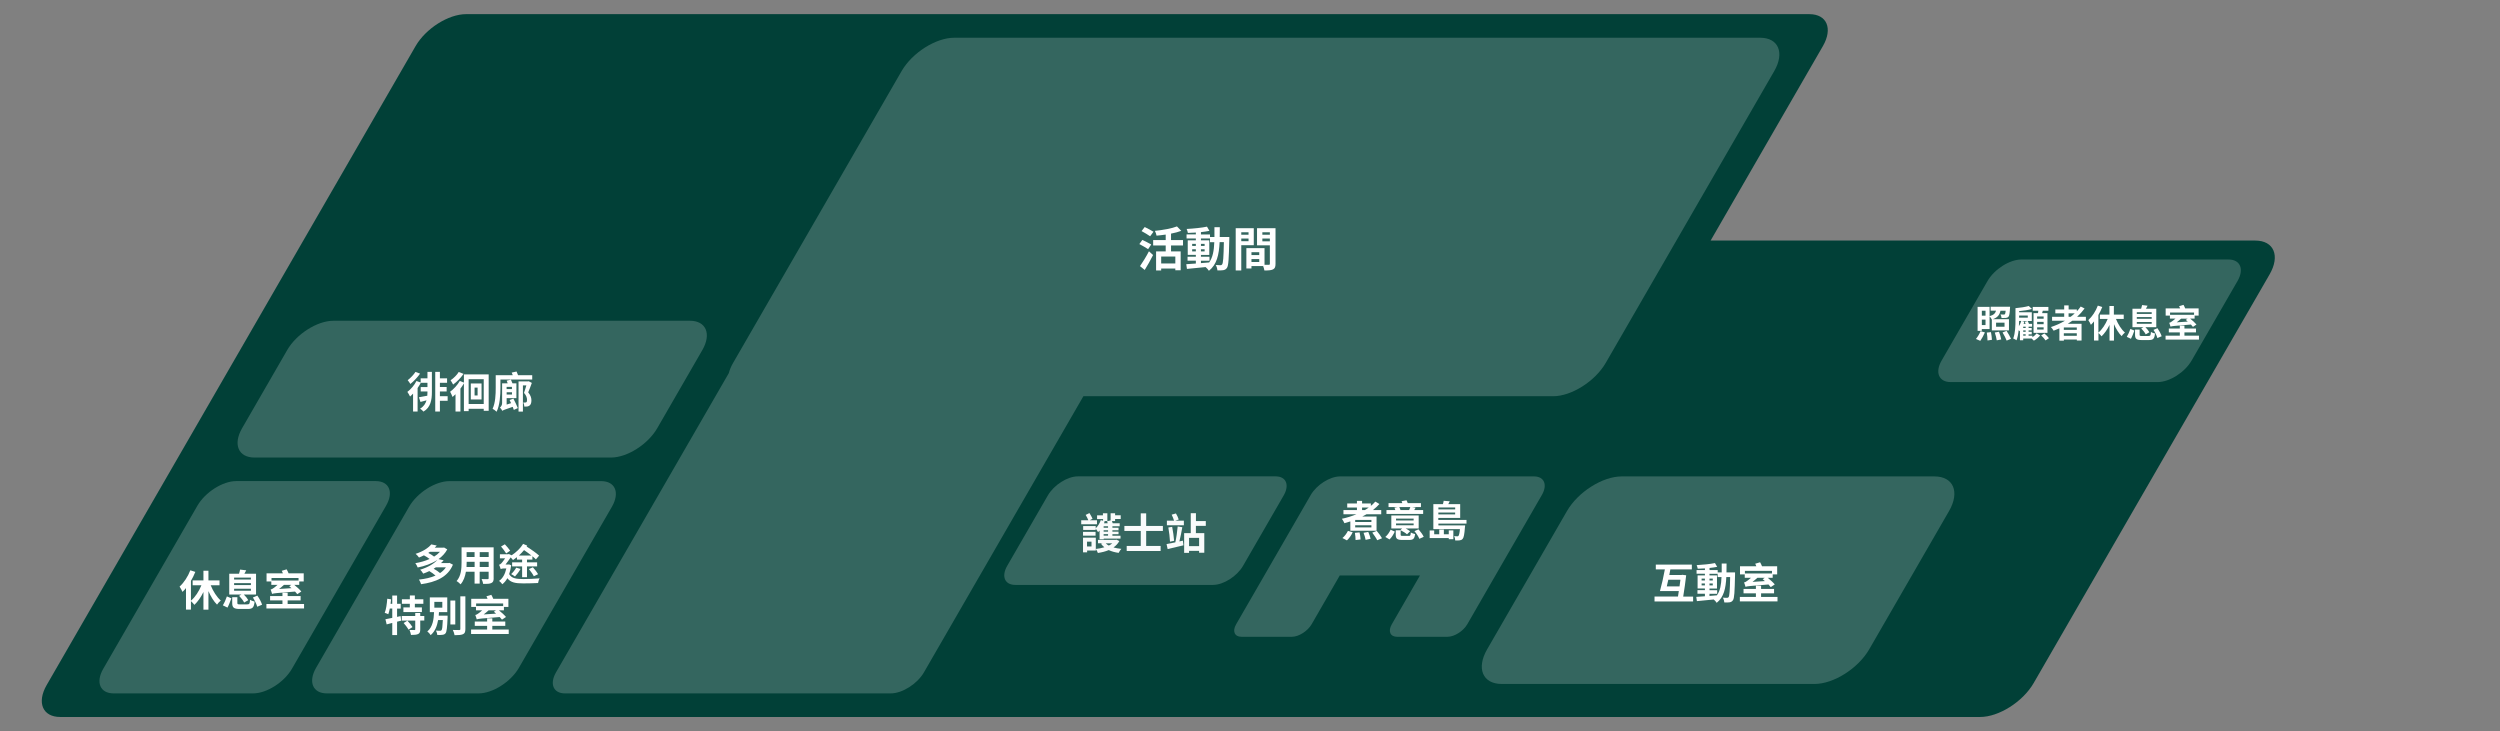
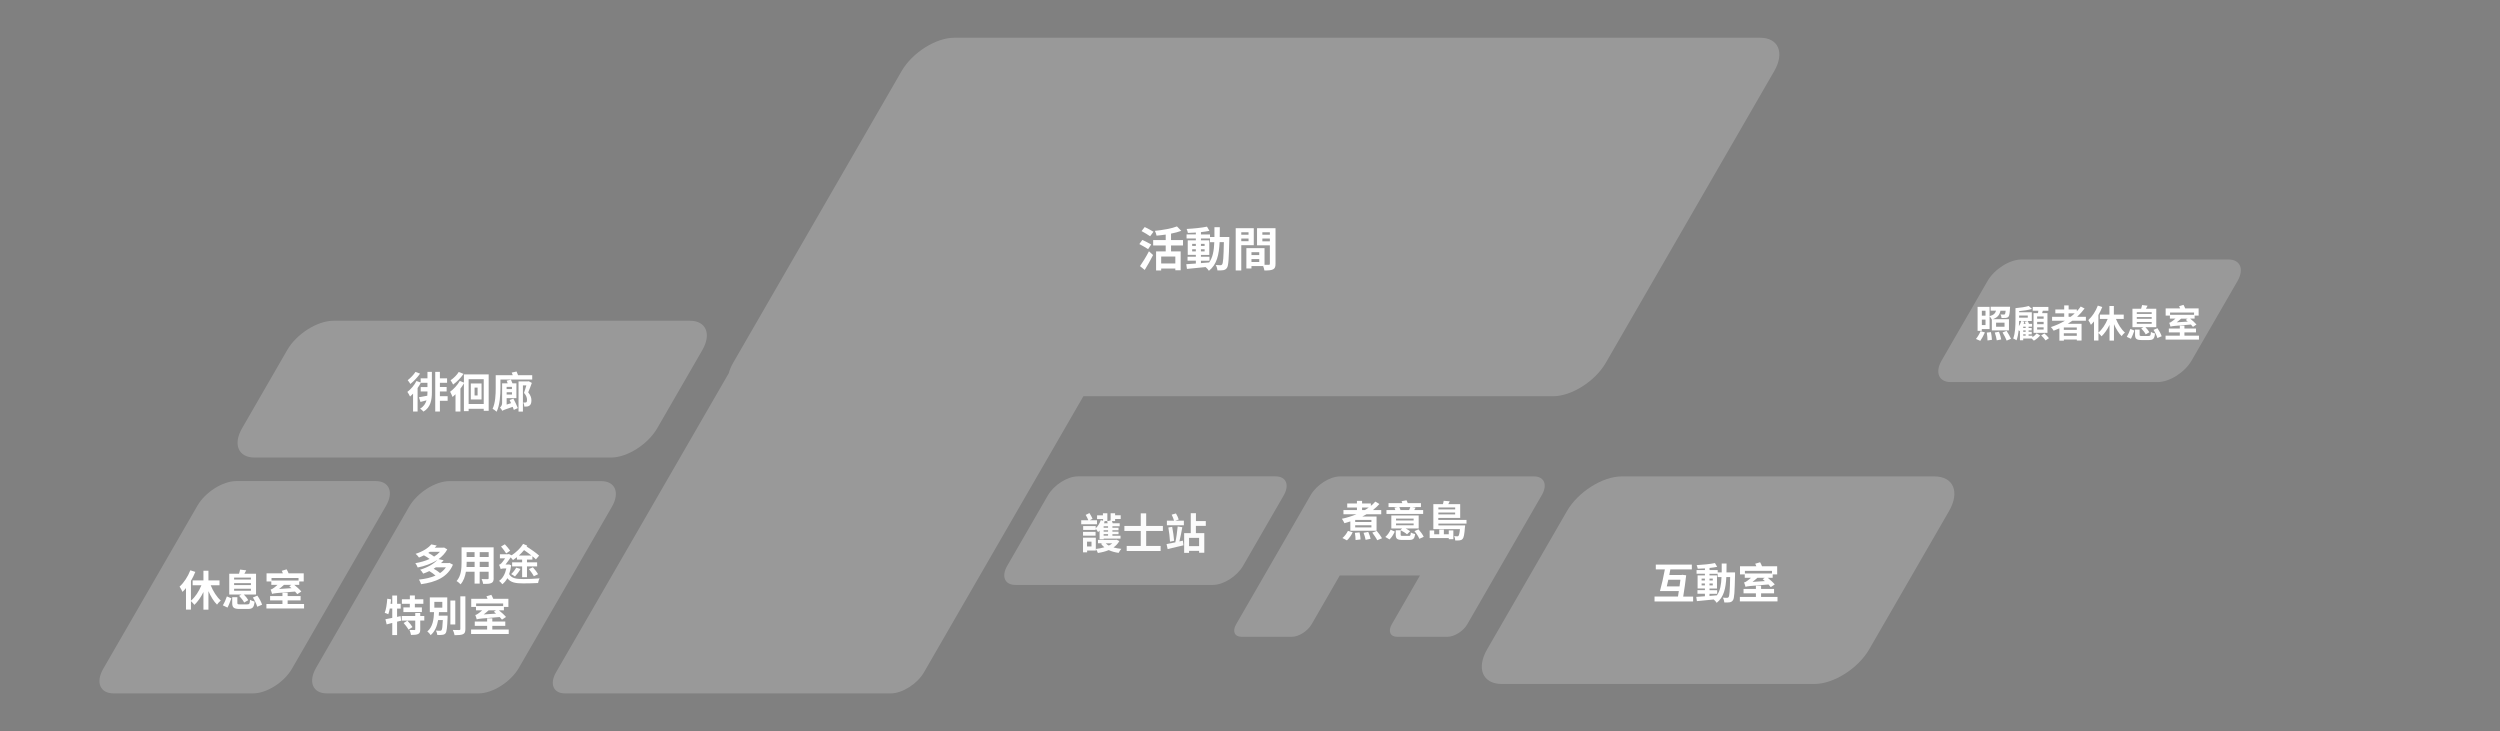
<svg xmlns="http://www.w3.org/2000/svg" id="_圖層_1" data-name="圖層 1" viewBox="0 0 530 155">
  <rect x="0" y="0" width="530" height="155" fill="#808080" stroke="none" />
  <defs>
    <style>
      .cls-1 {
        fill: #014037;
      }

      .cls-1, .cls-2, .cls-3 {
        stroke-width: 0px;
      }

      .cls-2 {
        fill: rgba(255, 255, 255, .2);
      }

      .cls-4 {
        opacity: .97;
      }

      .cls-3 {
        fill: #fff;
      }
    </style>
  </defs>
-   <path class="cls-1" d="M481.15,58.18l-50.02,86.64c-2.28,3.95-7.38,7.18-11.33,7.18H12.77c-3.73,0-5.02-3.05-2.87-6.78L88.1,9.78c2.15-3.73,6.96-6.78,10.69-6.78h284.79c3.73,0,5.02,3.05,2.87,6.78l-23.8,41.22h115.47c3.95,0,5.32,3.23,3.03,7.18Z" />
  <path class="cls-2" d="M53.66,147h-29.57c-2.87,0-3.86-2.35-2.2-5.22l19.96-34.57c1.66-2.87,5.36-5.22,8.23-5.22h29.57c2.87,0,3.86,2.35,2.2,5.22l-19.96,34.57c-1.66,2.87-5.36,5.22-8.23,5.22Z" />
  <path class="cls-2" d="M376.14,15.07l-35.72,61.86c-2.24,3.89-7.26,7.07-11.15,7.07h-99.59l-33.8,58.53c-1.42,2.46-4.59,4.47-7.05,4.47h-69.06c-2.46,0-3.31-2.01-1.89-4.47l36.63-63.43c.17-.68.47-1.41.91-2.17l35.72-61.86c2.24-3.89,7.26-7.07,11.15-7.07h170.86c3.89,0,5.23,3.18,2.99,7.07Z" />
  <path class="cls-2" d="M101.47,147h-32.18c-2.97,0-4-2.43-2.29-5.41l19.74-34.18c1.72-2.97,5.56-5.41,8.53-5.41h32.18c2.97,0,4,2.43,2.29,5.41l-19.74,34.18c-1.72,2.97-5.56,5.41-8.53,5.41Z" />
  <path class="cls-2" d="M384.69,145h-66.32c-4.04,0-5.43-3.3-3.1-7.34l16.93-29.32c2.33-4.04,7.54-7.34,11.58-7.34h66.32c4.04,0,5.43,3.3,3.1,7.34l-16.93,29.32c-2.33,4.04-7.54,7.34-11.58,7.34Z" />
  <path class="cls-2" d="M457.42,81h-43.87c-2.51,0-3.38-2.05-1.93-4.56l9.74-16.87c1.45-2.51,4.69-4.56,7.2-4.56h43.87c2.51,0,3.38,2.05,1.93,4.56l-9.74,16.87c-1.45,2.51-4.69,4.56-7.2,4.56Z" />
  <path class="cls-2" d="M129.53,97H53.95c-3.42,0-4.6-2.79-2.63-6.21l9.57-16.58c1.97-3.42,6.38-6.21,9.8-6.21h75.58c3.42,0,4.6,2.79,2.63,6.21l-9.57,16.58c-1.97,3.42-6.38,6.21-9.8,6.21Z" />
  <path class="cls-2" d="M326.87,104.95l-2.01,3.48s-.02.04-.03.06l-5.53,9.57-8.24,14.29c-.85,1.46-2.73,2.65-4.19,2.65h-10.69c-1.46,0-1.97-1.19-1.12-2.65l5.97-10.35h-17l-5.97,10.35c-.85,1.46-2.73,2.65-4.19,2.65h-10.69c-1.46,0-1.97-1.19-1.12-2.65l8.1-14.03,5.67-9.83,2.04-3.54c1.26-2.17,4.06-3.95,6.23-3.95h41.11c2.17,0,2.92,1.78,1.66,3.95Z" />
  <path class="cls-2" d="M257.15,124h-41.91c-2.23,0-3-1.81-1.71-4.05l8.61-14.91c1.29-2.23,4.15-4.05,6.38-4.05h41.91c2.23,0,3,1.81,1.71,4.05l-8.61,14.91c-1.29,2.23-4.15,4.05-6.38,4.05Z" />
  <g>
    <path class="cls-3" d="M358.94,126.47v1.04h-8.18v-1.04h4.97c.05-.37.12-.76.18-1.16h-4c.34-1.21.77-3.08,1.04-4.59h-1.92v-1.03h7.64v1.03h-4.56c-.08.39-.15.77-.22,1.18h2.58l.18-.04.82.1c-.13,1.3-.4,3.04-.63,4.52h2.1ZM356.06,124.31c.07-.5.13-.99.19-1.41h-2.57c-.11.5-.22.98-.32,1.41h2.7Z" />
-     <path class="cls-3" d="M367.83,121.36s0,.35,0,.48c-.08,3.68-.15,4.99-.44,5.4-.21.3-.41.39-.71.45-.27.05-.68.04-1.12.04-.02-.3-.14-.73-.32-1.03.4.04.74.04.91.04.13,0,.22-.04.31-.15.19-.24.28-1.34.33-4.25h-.81c-.12,2.41-.53,4.27-2.04,5.46-.13-.22-.4-.51-.63-.71-1.3.14-2.59.27-3.57.35l-.13-.9c.5-.04,1.13-.08,1.83-.13v-.54h-1.58v-.76h1.58v-.35h-1.55v-2.78h1.55v-.35h-1.77v-.77h1.77v-.36c-.52.04-1.04.06-1.52.07-.04-.22-.14-.55-.23-.76,1.33-.07,2.89-.23,3.88-.44l.47.8c-.48.1-1.04.18-1.62.24v.44h1.73v.5h.85c0-.59,0-1.22,0-1.88h1.03c0,.66,0,1.29-.02,1.88h1.83ZM360.74,123.06h.7v-.4h-.7v.4ZM361.44,124.11v-.41h-.7v.41h.7ZM362.41,126.34c.51-.04,1.04-.08,1.57-.13.7-.97.92-2.26.98-3.87h-.82v-.7h-1.73v.35h1.59v2.78h-1.59v.35h1.63v.76h-1.63v.46ZM363.11,123.06v-.4h-.7v.4h.7ZM362.41,123.7v.41h.7v-.41h-.7Z" />
+     <path class="cls-3" d="M367.83,121.36s0,.35,0,.48c-.08,3.68-.15,4.99-.44,5.4-.21.3-.41.39-.71.45-.27.05-.68.04-1.12.04-.02-.3-.14-.73-.32-1.03.4.04.74.04.91.04.13,0,.22-.04.31-.15.19-.24.28-1.34.33-4.25h-.81c-.12,2.41-.53,4.27-2.04,5.46-.13-.22-.4-.51-.63-.71-1.3.14-2.59.27-3.57.35l-.13-.9c.5-.04,1.13-.08,1.83-.13v-.54h-1.58v-.76h1.58v-.35h-1.55v-2.78h1.55v-.35h-1.77v-.77h1.77v-.36c-.52.04-1.04.06-1.52.07-.04-.22-.14-.55-.23-.76,1.33-.07,2.89-.23,3.88-.44l.47.8c-.48.1-1.04.18-1.62.24v.44h1.73v.5h.85c0-.59,0-1.22,0-1.88h1.03c0,.66,0,1.29-.02,1.88h1.83ZM360.74,123.06h.7v-.4h-.7v.4ZM361.44,124.11v-.41h-.7v.41h.7ZM362.41,126.34c.51-.04,1.04-.08,1.57-.13.7-.97.92-2.26.98-3.87h-.82v-.7h-1.73v.35h1.59v2.78h-1.59v.35h1.63v.76h-1.63v.46ZM363.11,123.06v-.4h-.7v.4h.7ZM362.41,123.7v.41h.7v-.41h-.7" />
    <path class="cls-3" d="M376.83,126.55v.95h-7.98v-.95h3.4v-.77h-2.62v-.92h2.62v-.68h1.1v.68h2.75v.92h-2.75v.77h3.47ZM369.88,121.77h-1v-1.72h3.46c-.07-.19-.15-.39-.24-.54l1.04-.31c.15.26.31.58.41.85h3.21v1.72h-.95v.72h-1.06c.55.44,1.17,1,1.5,1.41l-.85.57c-.12-.15-.28-.35-.48-.56-4.02.32-4.51.36-4.87.5-.05-.2-.2-.67-.31-.93.2-.03.4-.14.64-.32.14-.1.47-.34.83-.67h-1.32v-.72ZM369.92,121.03v.55h5.74v-.55h-5.74ZM374.16,123.19c-.16-.14-.32-.28-.47-.4l.44-.3h-1.56c-.32.31-.68.59-1.04.87l2.63-.17Z" />
  </g>
  <g>
    <path class="cls-3" d="M418.9,71.86c.33-.39.74-1.06.98-1.65l.92.26c-.26.61-.65,1.32-.98,1.79l-.92-.4ZM420.15,70.14h-.9v-5.08h2.54v1.97c.9-.25,1.22-.63,1.37-1.17h-1.14v-.83h4.12s0,.21-.02.32c-.06,1.09-.14,1.59-.32,1.79-.15.17-.34.23-.55.26-.2.02-.56.03-.92.02-.02-.24-.1-.55-.23-.76.3.02.57.03.7.03.11,0,.18-.02.24-.08.07-.07.12-.29.16-.74h-1.1c-.17.83-.55,1.42-1.62,1.8h3.42v2.38h-3.63v-2.32h-.02c-.08-.19-.27-.48-.46-.66v2.69h-1.65v.38ZM420.15,65.88v1.04h.78v-1.04h-.78ZM420.93,68.91v-1.16h-.78v1.16h.78ZM422.08,70.41c.1.53.2,1.21.21,1.63l-.94.14c0-.42-.06-1.13-.15-1.67l.88-.1ZM423.79,70.34c.2.51.4,1.18.47,1.62l-.95.19c-.05-.42-.23-1.12-.42-1.66l.9-.16ZM423.17,69.27h1.79v-.86h-1.79v.86ZM425.4,70.15c.33.51.74,1.22.93,1.67l-.92.39c-.16-.45-.54-1.18-.87-1.73l.86-.34Z" />
    <path class="cls-3" d="M430.86,71.5c.36-.23.72-.58.91-.83l.74.45c-.33.4-.87.86-1.33,1.1-.11-.12-.3-.3-.47-.45h-1.79v.37h-.69v-2.09c-.05.06-.1.11-.14.17-.03-.06-.08-.14-.14-.24-.07.78-.21,1.54-.45,2.16-.15-.12-.5-.31-.7-.38.45-1.16.48-2.84.48-4.01v-2.42c1.01-.08,2.14-.26,2.81-.46l.69.63c-.77.22-1.79.38-2.73.46v.24h2.69v1.85h-2.1l.53.14c-.05.16-.1.31-.16.47h.42c-.06-.15-.12-.31-.18-.45l.62-.16c.1.18.21.42.27.61h.66v.59h-.74v.28h.66v.52h-.66v.29h.67v.54h-.67v.29h.81v.34ZM428.05,68.04c0,.34-.02.72-.04,1.11.22-.33.38-.72.5-1.11h-.46ZM428.05,66.9v.44h1.84v-.44h-1.84ZM429.44,69.25h-.52v.28h.52v-.28ZM429.44,70.05h-.52v.29h.52v-.29ZM428.92,71.16h.52v-.29h-.52v.29ZM432.06,66.38c.02-.17.04-.34.06-.51h-1.18v-.8h3.32v.8h-1.19c-.05.18-.1.35-.14.51h1.13v4.19h-2.95v-4.19h.96ZM433.25,67.09h-1.38v.48h1.38v-.48ZM433.25,68.23h-1.38v.5h1.38v-.5ZM433.25,69.39h-1.38v.47h1.38v-.47ZM433.41,70.69c.34.29.76.71.97,1l-.72.48c-.18-.3-.59-.74-.93-1.06l.68-.42Z" />
    <path class="cls-3" d="M439.32,68c-.31.22-.62.43-.94.64h2.91v3.55h-1v-.21h-2.75v.24h-.95v-2.61c-.4.18-.82.35-1.22.5-.11-.21-.4-.59-.58-.78,1.05-.33,2.05-.78,2.97-1.33h-2.72v-.84h2.57v-.73h-1.88v-.82h1.88v-.86h.94v.86h1.74v.39c.3-.33.58-.66.82-1.02l.82.42c-.46.63-.99,1.22-1.58,1.76h1.86v.84h-2.88ZM440.28,69.42h-2.75v.51h2.75v-.51ZM440.28,71.19v-.54h-2.75v.54h2.75ZM438.54,67.16h.44c.3-.23.59-.47.86-.73h-1.3v.73Z" />
    <path class="cls-3" d="M448.58,67.61c.46,1.14,1.15,2.24,1.91,2.89-.23.17-.55.51-.71.76-.62-.62-1.18-1.54-1.62-2.54v3.49h-.94v-3.33c-.46.97-1.06,1.82-1.7,2.42-.15-.21-.43-.51-.65-.7v1.6h-.94v-4.06c-.22.26-.43.51-.66.72-.1-.23-.38-.77-.55-1,.81-.73,1.58-1.88,2.02-3.07l.94.3c-.22.56-.5,1.14-.82,1.69v3.73c.79-.65,1.51-1.76,1.97-2.89h-1.66v-.93h2.03v-1.81h.94v1.81h2.09v.93h-1.67Z" />
    <path class="cls-3" d="M450.88,71.41c.28-.46.58-1.13.76-1.68l.85.35c-.2.55-.47,1.28-.73,1.75l-.88-.42ZM454.37,69.37h-2.29v-3.92h1.84c.08-.26.17-.55.21-.78l1.15.14c-.11.24-.24.45-.34.64h2.19v3.92h-2.3c.33.33.67.74.84,1.06l-.78.46c-.16-.35-.58-.89-.95-1.26l.45-.25ZM455.5,71.22c.38,0,.45-.1.5-.86.2.15.61.29.86.34-.11,1.12-.39,1.39-1.29,1.39h-1.52c-1.12,0-1.42-.26-1.42-1.12v-1.1h.97v1.1c0,.24.08.26.54.26h1.36ZM453,66.55h3.16v-.37h-3.16v.37ZM453,67.59h3.16v-.37h-3.16v.37ZM453,68.65h3.16v-.38h-3.16v.38ZM457.38,69.58c.37.53.75,1.22.89,1.71l-.91.38c-.11-.46-.46-1.19-.82-1.74l.84-.35Z" />
    <path class="cls-3" d="M466.18,71.16v.84h-7.08v-.84h3.02v-.69h-2.33v-.82h2.33v-.61h.98v.61h2.45v.82h-2.45v.69h3.09ZM460.01,66.91h-.89v-1.53h3.07c-.06-.17-.14-.34-.22-.48l.93-.27c.14.23.27.51.36.75h2.85v1.53h-.85v.64h-.94c.49.39,1.04.89,1.33,1.25l-.75.5c-.1-.14-.25-.31-.42-.5-3.57.29-4,.32-4.33.45-.05-.18-.18-.6-.27-.82.18-.02.35-.13.57-.29.13-.09.42-.3.74-.59h-1.17v-.64ZM460.05,66.25v.49h5.09v-.49h-5.09ZM463.8,68.17c-.14-.13-.29-.25-.42-.35l.39-.26h-1.38c-.29.27-.61.53-.93.77l2.33-.15Z" />
  </g>
  <g>
    <path class="cls-3" d="M90.61,78.83h.95v4.31c0,1.65-.26,3.22-1.78,4.12-.15-.18-.5-.49-.72-.63.77-.44,1.16-1.07,1.36-1.76-.45.13-.89.24-1.28.34l-.33-.99c.47-.07,1.11-.2,1.78-.33.02-.25.03-.5.03-.76v-.14h-1.43v-.94h1.43v-.9h-1.41c-.19.37-.42.75-.68,1.11v4.98h-.96v-3.79c-.21.22-.42.43-.64.61-.11-.23-.39-.76-.57-.98.74-.56,1.49-1.42,1.93-2.31l.89.32v-.89h1.44v-1.37ZM89.06,79.21c-.55.77-1.35,1.63-2.06,2.19-.14-.22-.4-.61-.57-.8.59-.45,1.3-1.19,1.65-1.76l.98.37ZM94.9,84.97h-1.64v2.27h-.99v-8.41h.99v1.37h1.52v.95h-1.52v.9h1.43v.94h-1.43v1h1.64v.98Z" />
    <path class="cls-3" d="M103.6,79.38v7.71h-1.05v-.42h-3.2v.49h-1v-5.88c-.22.37-.46.74-.74,1.11v4.85h-1.04v-3.66c-.22.22-.43.41-.63.58-.08-.24-.36-.85-.51-1.11.74-.55,1.57-1.42,2.05-2.29l.87.35v-1.74h5.25ZM98.27,79.26c-.57.83-1.42,1.7-2.21,2.27-.12-.25-.38-.69-.54-.91.65-.43,1.39-1.17,1.73-1.76l1.03.4ZM102.55,85.65v-5.26h-3.2v5.26h3.2ZM102.09,81.3v3.39h-2.28v-3.39h2.28ZM101.25,82.17h-.64v1.67h.64v-1.67Z" />
    <path class="cls-3" d="M112.83,79.54v.92h-6.74v1.8c0,1.44-.12,3.64-.81,5.03-.18-.19-.63-.52-.85-.63.6-1.26.66-3.1.66-4.39v-2.73h3.61c-.07-.19-.14-.39-.22-.55l1.03-.23c.11.23.23.52.32.78h3ZM108.84,84.5c.32.63.75,1.5.94,2.02l-.85.38c-.05-.18-.14-.41-.24-.65-1.71.58-2.02.71-2.2.85-.09-.21-.34-.55-.5-.7.19-.15.46-.47.46-.93v-4.2h1.18c-.06-.2-.14-.41-.21-.57l.9-.21c.12.24.23.52.32.77h.84v3.14h-2.07v1.37l.94-.3c-.1-.23-.22-.46-.31-.66l.82-.32ZM107.4,82.01v.47h1.13v-.47h-1.13ZM108.54,83.64v-.48h-1.13v.48h1.13ZM112.75,81.17c-.23.65-.51,1.4-.77,2.01.54.64.68,1.22.68,1.69,0,.54-.12.9-.4,1.11-.14.11-.31.17-.5.2-.16.02-.4.03-.6.02,0-.25-.1-.63-.23-.87.16.02.3.02.41,0,.1,0,.19-.02.25-.06.11-.07.14-.26.14-.49,0-.4-.12-.91-.64-1.49.18-.48.35-1.09.5-1.59h-.73v5.56h-.93v-6.4h2l.15-.04.68.36Z" />
  </g>
  <g>
    <path class="cls-3" d="M44.66,124.06c.51,1.28,1.3,2.52,2.15,3.26-.26.19-.62.58-.8.86-.7-.69-1.33-1.73-1.82-2.86v3.93h-1.06v-3.75c-.52,1.09-1.19,2.05-1.92,2.73-.17-.23-.49-.58-.73-.79v1.8h-1.05v-4.57c-.24.3-.49.58-.74.81-.11-.26-.43-.86-.62-1.12.91-.82,1.77-2.12,2.28-3.46l1.06.34c-.25.63-.57,1.29-.93,1.9v4.2c.89-.73,1.7-1.98,2.22-3.26h-1.86v-1.04h2.29v-2.04h1.06v2.04h2.35v1.04h-1.88Z" />
    <path class="cls-3" d="M47.24,128.33c.32-.51.66-1.27.86-1.89l.95.4c-.23.62-.53,1.44-.82,1.97l-.99-.48ZM51.18,126.04h-2.58v-4.41h2.07c.09-.3.19-.62.23-.88l1.3.16c-.13.27-.27.5-.39.72h2.47v4.41h-2.59c.38.37.76.84.95,1.19l-.88.51c-.18-.4-.66-1-1.07-1.42l.5-.28ZM52.45,128.12c.43,0,.5-.12.56-.97.23.17.68.32.97.38-.13,1.26-.44,1.57-1.45,1.57h-1.71c-1.26,0-1.59-.3-1.59-1.26v-1.24h1.09v1.23c0,.27.09.3.6.3h1.53ZM49.63,122.86h3.56v-.41h-3.56v.41ZM49.63,124.04h3.56v-.41h-3.56v.41ZM49.63,125.23h3.56v-.42h-3.56v.42ZM54.56,126.27c.41.59.85,1.38,1,1.93l-1.03.43c-.13-.52-.52-1.34-.92-1.96l.95-.4Z" />
    <path class="cls-3" d="M64.46,128.05v.95h-7.98v-.95h3.4v-.77h-2.62v-.92h2.62v-.68h1.1v.68h2.75v.92h-2.75v.77h3.48ZM57.51,123.27h-1v-1.72h3.46c-.07-.19-.15-.39-.24-.54l1.04-.31c.15.26.31.58.41.85h3.21v1.72h-.95v.72h-1.06c.55.44,1.17,1,1.5,1.41l-.85.57c-.12-.15-.28-.35-.48-.56-4.02.32-4.51.36-4.87.5-.05-.2-.2-.67-.31-.93.2-.03.4-.14.64-.32.14-.1.47-.34.83-.67h-1.32v-.72ZM57.56,122.53v.55h5.73v-.55h-5.73ZM61.79,124.69c-.16-.14-.32-.28-.47-.4l.44-.3h-1.56c-.32.31-.68.59-1.04.87l2.63-.17Z" />
  </g>
  <g>
    <path class="cls-3" d="M96.03,119.69c-1.09,2.67-3.67,3.74-6.76,4.16-.08-.3-.29-.73-.45-.98,1.3-.13,2.5-.4,3.51-.85-.34-.31-.87-.68-1.32-.95-.4.2-.83.38-1.29.54-.13-.25-.43-.65-.66-.83,1.73-.52,2.95-1.3,3.67-2.08-1.21.79-2.68,1.31-4.18,1.61-.1-.27-.31-.68-.5-.92,1.05-.17,2.11-.47,3.03-.89-.33-.25-.79-.55-1.21-.77-.32.17-.67.32-1.04.47-.15-.24-.49-.61-.72-.79,1.59-.5,2.7-1.26,3.32-2l1.16.24c-.13.15-.28.31-.43.46h1.8l.18-.04.68.4c-.44.83-1.09,1.5-1.85,2.06l1.08.25c-.17.21-.36.41-.56.59h1.61l.18-.04.72.37ZM91.12,116.99c-.11.08-.22.15-.33.23.45.23.95.53,1.24.78.49-.3.9-.64,1.24-1.02h-2.15ZM92.42,120.26c-.15.11-.31.21-.48.31.49.27,1.03.62,1.35.92.5-.33.92-.74,1.24-1.22h-2.12Z" />
    <path class="cls-3" d="M104.66,122.57c0,.58-.13.86-.49,1.03-.37.18-.92.2-1.73.19-.04-.29-.21-.75-.34-1.03.5.03,1.1.02,1.26.02.17,0,.23-.05.23-.22v-1.35h-1.9v2.51h-1.08v-2.51h-1.84c-.16.98-.49,1.97-1.13,2.67-.17-.2-.6-.57-.85-.69.98-1.08,1.06-2.68,1.06-3.94v-3.21h6.8v6.54ZM100.62,120.21v-1.11h-1.69v.16c0,.29,0,.61-.03.95h1.72ZM98.92,117.05v1.04h1.69v-1.04h-1.69ZM103.6,117.05h-1.9v1.04h1.9v-1.04ZM103.6,120.21v-1.11h-1.9v1.11h1.9Z" />
    <path class="cls-3" d="M108.37,119.85c-.09.7-.24,1.33-.43,1.86.52.93,1.53,1.04,3.01,1.05.96,0,2.43-.05,3.45-.15-.15.22-.28.69-.33.99-.94.05-2.08.08-3.13.08-1.65,0-2.68-.17-3.38-1.1-.3.55-.67.97-1.07,1.28-.13-.22-.5-.58-.69-.71.76-.52,1.27-1.41,1.54-2.63h-.64c-.21,0-.47.06-.55.13h0c-.06-.25-.25-.72-.35-.92.14-.04.3-.12.47-.29.16-.15.5-.62.82-1.08h-1.11v-.86h1.76l.13-.05.6.27c.93-.61,1.88-1.5,2.43-2.42l.87.37-.12.19c.92.59,2.06,1.38,2.64,1.93l-.68.8c-.19-.2-.44-.42-.74-.67v.71h-1.15v.58h2.15v.86h-2.15v2.3h-1.03v-2.3h-2.12v-.86h2.12v-.58h-1.1v-.51c-.27.22-.55.42-.83.61-.12-.17-.31-.39-.49-.57-.33.48-.74,1.06-1.1,1.52h.58l.16-.03.45.18ZM107.31,117.33c-.23-.39-.7-1.01-1.09-1.47l.81-.47c.41.42.87.99,1.12,1.36l-.84.58ZM110.35,120.62c-.31.57-.79,1.2-1.18,1.6-.19-.15-.58-.41-.81-.51.4-.36.82-.89,1.08-1.37l.91.28ZM112.68,117.78c-.5-.4-1.07-.8-1.58-1.16-.34.41-.71.8-1.1,1.16h2.68ZM112.97,120.26c.39.43.87,1.05,1.1,1.47l-.9.44c-.2-.42-.66-1.06-1.04-1.53l.85-.38Z" />
    <path class="cls-3" d="M85.04,131.58l-.86.22v2.84h-1.02v-2.58l-1.19.31-.26-1.09c.4-.07.91-.18,1.45-.29v-1.98h-.52c-.09.45-.2.87-.32,1.2-.18-.08-.56-.22-.76-.29.3-.73.46-1.89.54-2.99l.81.13c-.03.31-.06.62-.11.94h.36v-1.75h1.02v1.75h.77v1.02h-.77v1.76l.75-.17.12.99ZM89.95,131.56h-.86v1.88c0,.53-.1.81-.46.98-.34.16-.85.19-1.5.19-.04-.31-.19-.76-.32-1.06.42.02.91.02,1.05.02.14,0,.17-.04.17-.15v-1.85h-2.86v-.98h2.86v-.63h1.06v.63h.86v.98ZM86.89,128.01h-1.69v-.97h1.69v-.8h1.06v.8h1.8v.97h-1.8v.76h1.49v.99h-3.92v-.99h1.36v-.76ZM86.37,131.59c.39.4.86.97,1.08,1.35l-.85.55c-.19-.38-.64-.98-1.03-1.41l.79-.49Z" />
    <path class="cls-3" d="M94.89,130.52s0,.26,0,.39c-.09,2.17-.19,3.03-.43,3.34-.18.22-.39.3-.68.33-.24.04-.66.05-1.09.03,0-.28-.12-.67-.27-.93.36.04.72.04.88.04.13,0,.22-.02.3-.12.14-.15.22-.73.28-2.15h-1c-.21,1.23-.63,2.39-1.58,3.2-.15-.27-.46-.6-.71-.78,1.18-.97,1.36-2.59,1.43-4.09h-.9v-3.13h3.7v3.13h-1.76c-.02.24-.04.5-.05.74h1.89ZM92.08,128.83h1.69v-1.23h-1.69v1.23ZM96.52,132.39h-1.04v-5.07h1.04v5.07ZM98.66,126.42v6.93c0,.63-.13.93-.5,1.1s-.97.21-1.79.21c-.05-.31-.21-.81-.37-1.11.58.02,1.16.02,1.35.02.17,0,.24-.05.24-.22v-6.93h1.06Z" />
    <path class="cls-3" d="M107.85,133.46v.95h-7.98v-.95h3.4v-.77h-2.62v-.92h2.62v-.68h1.1v.68h2.75v.92h-2.75v.77h3.48ZM100.9,128.67h-1v-1.72h3.46c-.07-.19-.15-.39-.24-.54l1.04-.31c.15.26.31.58.41.85h3.21v1.72h-.95v.72h-1.06c.55.44,1.17,1,1.5,1.41l-.85.57c-.12-.15-.28-.35-.48-.56-4.02.32-4.51.36-4.87.5-.05-.2-.2-.67-.31-.93.2-.03.4-.14.64-.32.14-.1.47-.34.83-.67h-1.32v-.72ZM100.94,127.93v.55h5.73v-.55h-5.73ZM105.17,130.09c-.16-.14-.32-.28-.47-.4l.44-.3h-1.56c-.32.31-.68.59-1.04.87l2.63-.17Z" />
  </g>
  <g>
    <path class="cls-3" d="M243.4,52.82c-.41-.29-1.27-.76-1.86-1.08l.64-.88c.55.27,1.44.7,1.88.97l-.66.99ZM241.68,56.42c.53-.75,1.3-1.99,1.9-3.15l.87.8c-.53,1.05-1.16,2.19-1.77,3.16l-1-.81ZM243.83,50.09c-.39-.3-1.24-.77-1.82-1.1l.67-.86c.56.28,1.43.72,1.86,1l-.71.96ZM248.26,52.04v1.26h2.04v3.99h-1.13v-.36h-3v.41h-1.08v-4.04h2.04v-1.26h-2.66v-1.14h2.66v-1.17c-.65.1-1.32.17-1.94.23-.05-.29-.21-.75-.35-1.02,1.7-.17,3.58-.5,4.68-.94l.91.94c-.64.24-1.39.44-2.17.59v1.37h2.54v1.14h-2.54ZM249.17,54.38h-3v1.47h3v-1.47Z" />
    <path class="cls-3" d="M260.62,50.25s-.01.39-.01.53c-.09,4.09-.17,5.54-.49,6-.23.33-.46.43-.79.5-.3.06-.76.05-1.24.04-.02-.33-.15-.81-.35-1.14.44.04.82.05,1.01.05.15,0,.25-.04.34-.17.21-.27.31-1.49.37-4.72h-.9c-.13,2.68-.59,4.74-2.27,6.07-.15-.24-.44-.57-.7-.79-1.44.15-2.88.3-3.96.39l-.14-1c.56-.04,1.26-.09,2.03-.14v-.6h-1.76v-.84h1.76v-.39h-1.72v-3.09h1.72v-.39h-1.97v-.86h1.97v-.4c-.58.04-1.15.07-1.69.08-.04-.24-.15-.61-.26-.84,1.48-.08,3.21-.25,4.31-.49l.52.89c-.53.11-1.15.2-1.8.27v.49h1.92v.55h.94c0-.66,0-1.35,0-2.09h1.14c0,.73,0,1.43-.02,2.09h2.03ZM252.74,52.14h.78v-.44h-.78v.44ZM253.52,53.3v-.45h-.78v.45h.78ZM254.6,55.78c.57-.04,1.16-.09,1.74-.14.78-1.08,1.02-2.51,1.09-4.3h-.91v-.78h-1.92v.39h1.77v3.09h-1.77v.39h1.81v.84h-1.81v.51ZM255.38,52.14v-.44h-.78v.44h.78ZM254.6,52.85v.45h.78v-.45h-.78Z" />
    <path class="cls-3" d="M263.15,51.99v5.35h-1.18v-8.96h3.83v3.61h-2.65ZM263.15,49.24v.53h1.54v-.53h-1.54ZM264.69,51.14v-.57h-1.54v.57h1.54ZM270.41,55.93c0,.64-.13.99-.53,1.18-.39.2-.97.23-1.83.23-.03-.25-.14-.62-.26-.93h-2.48v.51h-1.08v-4.32h.49s3.36,0,3.36,0v3.54c.39,0,.76,0,.89,0,.18,0,.24-.06.24-.22v-3.91h-2.72v-3.63h3.92v7.55ZM266.96,53.47h-1.65v.6h1.65v-.6ZM266.96,55.54v-.62h-1.65v.62h1.65ZM267.62,49.24v.53h1.59v-.53h-1.59ZM269.21,51.16v-.59h-1.59v.59h1.59Z" />
  </g>
  <g>
    <path class="cls-3" d="M286.27,110.54c-.41.14-.83.26-1.25.38-.1-.24-.37-.71-.54-.94,1.05-.22,2.1-.55,3.07-.95h-2.74v-.9h2.86v-.53h-2.06v-.87h2.06v-.55h1.09v.55h1.86v.52c.35-.28.67-.58.94-.91l.88.51c-.41.46-.87.88-1.38,1.28h1.76v.9h-3.13c-.29.17-.58.32-.88.47h3.02v3.02h-5.56v-1.99ZM284.59,114.06c.43-.33.89-.94,1.17-1.51l1.01.29c-.29.63-.75,1.3-1.22,1.72l-.96-.5ZM288.23,112.86c.11.49.2,1.11.21,1.5l-1.06.13c0-.4-.05-1.04-.14-1.53l1-.1ZM290.74,110.22h-3.44v.45h3.44v-.45ZM290.74,111.35h-3.44v.46h3.44v-.46ZM288.76,108.13h.6c.28-.17.56-.34.81-.53h-1.41v.53ZM290.07,112.76c.21.46.42,1.08.5,1.46l-1.06.23c-.06-.4-.25-1.03-.44-1.5l1-.18ZM291.87,112.55c.4.47.89,1.13,1.12,1.56l-1.02.42c-.2-.43-.67-1.12-1.05-1.61l.96-.37Z" />
    <path class="cls-3" d="M293.69,113.83c.47-.39.87-.99,1.12-1.53l.89.4c-.27.57-.65,1.22-1.12,1.66l-.89-.52ZM301.72,108.96h-7.79v-.83h1.88c-.04-.17-.12-.35-.18-.5l.68-.13h-1.94v-.83h2.92c-.04-.14-.1-.3-.15-.42l1.04-.19c.1.18.19.41.26.61h2.8v.83h-1.85l.72.13c-.11.18-.2.35-.29.5h1.89v.83ZM300.75,112.03h-2.75c.35.19.72.41.95.59l-.66.66c-.3-.28-.91-.66-1.41-.89l.37-.36h-2.29v-2.75h5.8v2.75ZM298.66,113.62c.33,0,.39-.1.43-.73.21.13.63.28.91.33-.12,1-.41,1.25-1.24,1.25h-1.45c-1.13,0-1.41-.26-1.41-1.11v-.95h1.04v.94c0,.23.07.26.48.26h1.24ZM299.69,109.95h-3.73v.39h3.73v-.39ZM299.69,110.97h-3.73v.39h3.73v-.39ZM296.65,107.5c.1.2.2.44.25.63h1.84c.09-.21.19-.44.25-.63h-2.34ZM300.73,112.22c.42.48.9,1.13,1.1,1.59l-.93.42c-.16-.44-.61-1.13-1.04-1.63l.86-.38Z" />
    <path class="cls-3" d="M307.14,112.45h.97v1.86h-.97v-.24h-4.05v-1.61h.96v.8h1.07v-.99h.98v.99h1.04v-.81ZM304.94,111v.38h5.67s0,.26-.04.39c-.12,1.54-.25,2.21-.49,2.47-.18.21-.37.28-.61.31-.21.04-.56.04-.96.03,0-.28-.1-.68-.24-.92.29.03.55.04.67.04.12,0,.2-.02.26-.1.11-.13.22-.51.31-1.43h-5.64v-5.3h2.03c.07-.24.14-.5.16-.7l1.29.1c-.09.21-.2.42-.31.6h2.52v2.93h-4.64v.43h5.98v.78h-5.98ZM304.94,107.58v.41h3.56v-.41h-3.56ZM308.49,109.05v-.4h-3.56v.4h3.56Z" />
  </g>
  <g class="cls-4">
    <path class="cls-3" d="M232.57,111.14h-3.35v-.85h1.51c-.13-.34-.36-.79-.57-1.13l.8-.39c.24.37.51.86.66,1.2l-.59.32h1.53v.85ZM237.29,114.72c-.3.54-.71.97-1.23,1.34.5.14,1.07.24,1.67.3-.21.21-.47.6-.58.85-.79-.11-1.5-.31-2.1-.59-.69.29-1.48.49-2.3.61-.07-.23-.27-.61-.44-.83v.32h-1.84v.38h-.87v-3.11h2.71v2.39c.63-.07,1.26-.19,1.81-.36-.27-.22-.5-.46-.71-.74l.34-.11h-.98v-.72h3.75l.16-.04.63.3ZM233.82,110.04h-1.24v-.79h1.24v-.44h.94v1.66h-.77l.22.06c-.05.13-.11.28-.17.4h.79c-.04-.14-.09-.3-.13-.42l.75-.18v-1.52h.95v.43h1.19v.79h-1.19v.43h-.67c.06.15.12.32.16.47h1.48v.64h-1.54v.31h1.3v.53h-1.3v.31h1.3v.53h-1.3v.32h1.72v.62h-3.56v.13h-.88v-1.84c-.1.12-.21.23-.32.34-.09-.18-.34-.56-.5-.76v.28h-2.66v-.81h2.66v.47c.46-.43.86-1.07,1.08-1.74l.48.14v-.38ZM229.6,112.75h2.66v.81h-2.66v-.81ZM231.4,114.84h-.95v1.01h.95v-1.01ZM234.91,111.57h-.94v.31h.94v-.31ZM234.91,112.41h-.94v.31h.94v-.31ZM234.91,113.24h-.94v.32h.94v-.32ZM234.41,115.18c.17.18.4.34.66.48.28-.13.52-.3.74-.48h-1.4Z" />
    <path class="cls-3" d="M242.99,112.56v3.18h3.06v1.07h-7.19v-1.07h2.98v-3.18h-3.47v-1.06h3.47v-2.67h1.15v2.67h3.54v1.06h-3.54Z" />
    <path class="cls-3" d="M250.78,114.62l.11.99c-1.16.29-2.4.58-3.35.79l-.23-1.06c.5-.08,1.15-.22,1.86-.36.21-.92.41-2.34.5-3.37l.98.16c-.17.98-.4,2.15-.62,3.01l.75-.16ZM249.16,110.38h1.82v.98h-3.6v-.98h1.52c-.1-.37-.32-.88-.51-1.27l.91-.26c.25.4.49.94.59,1.29l-.73.24ZM248.5,111.69c.19.95.35,2.14.41,2.96l-.87.18c-.03-.81-.19-2.05-.35-3l.82-.14ZM253.53,111.48v1.55h1.78v4.15h-1.1v-.4h-2.13v.43h-1.04v-4.19h1.4v-4.22h1.1v1.66h2.09v1.02h-2.09ZM254.21,114.03h-2.13v1.75h2.13v-1.75Z" />
  </g>
</svg>